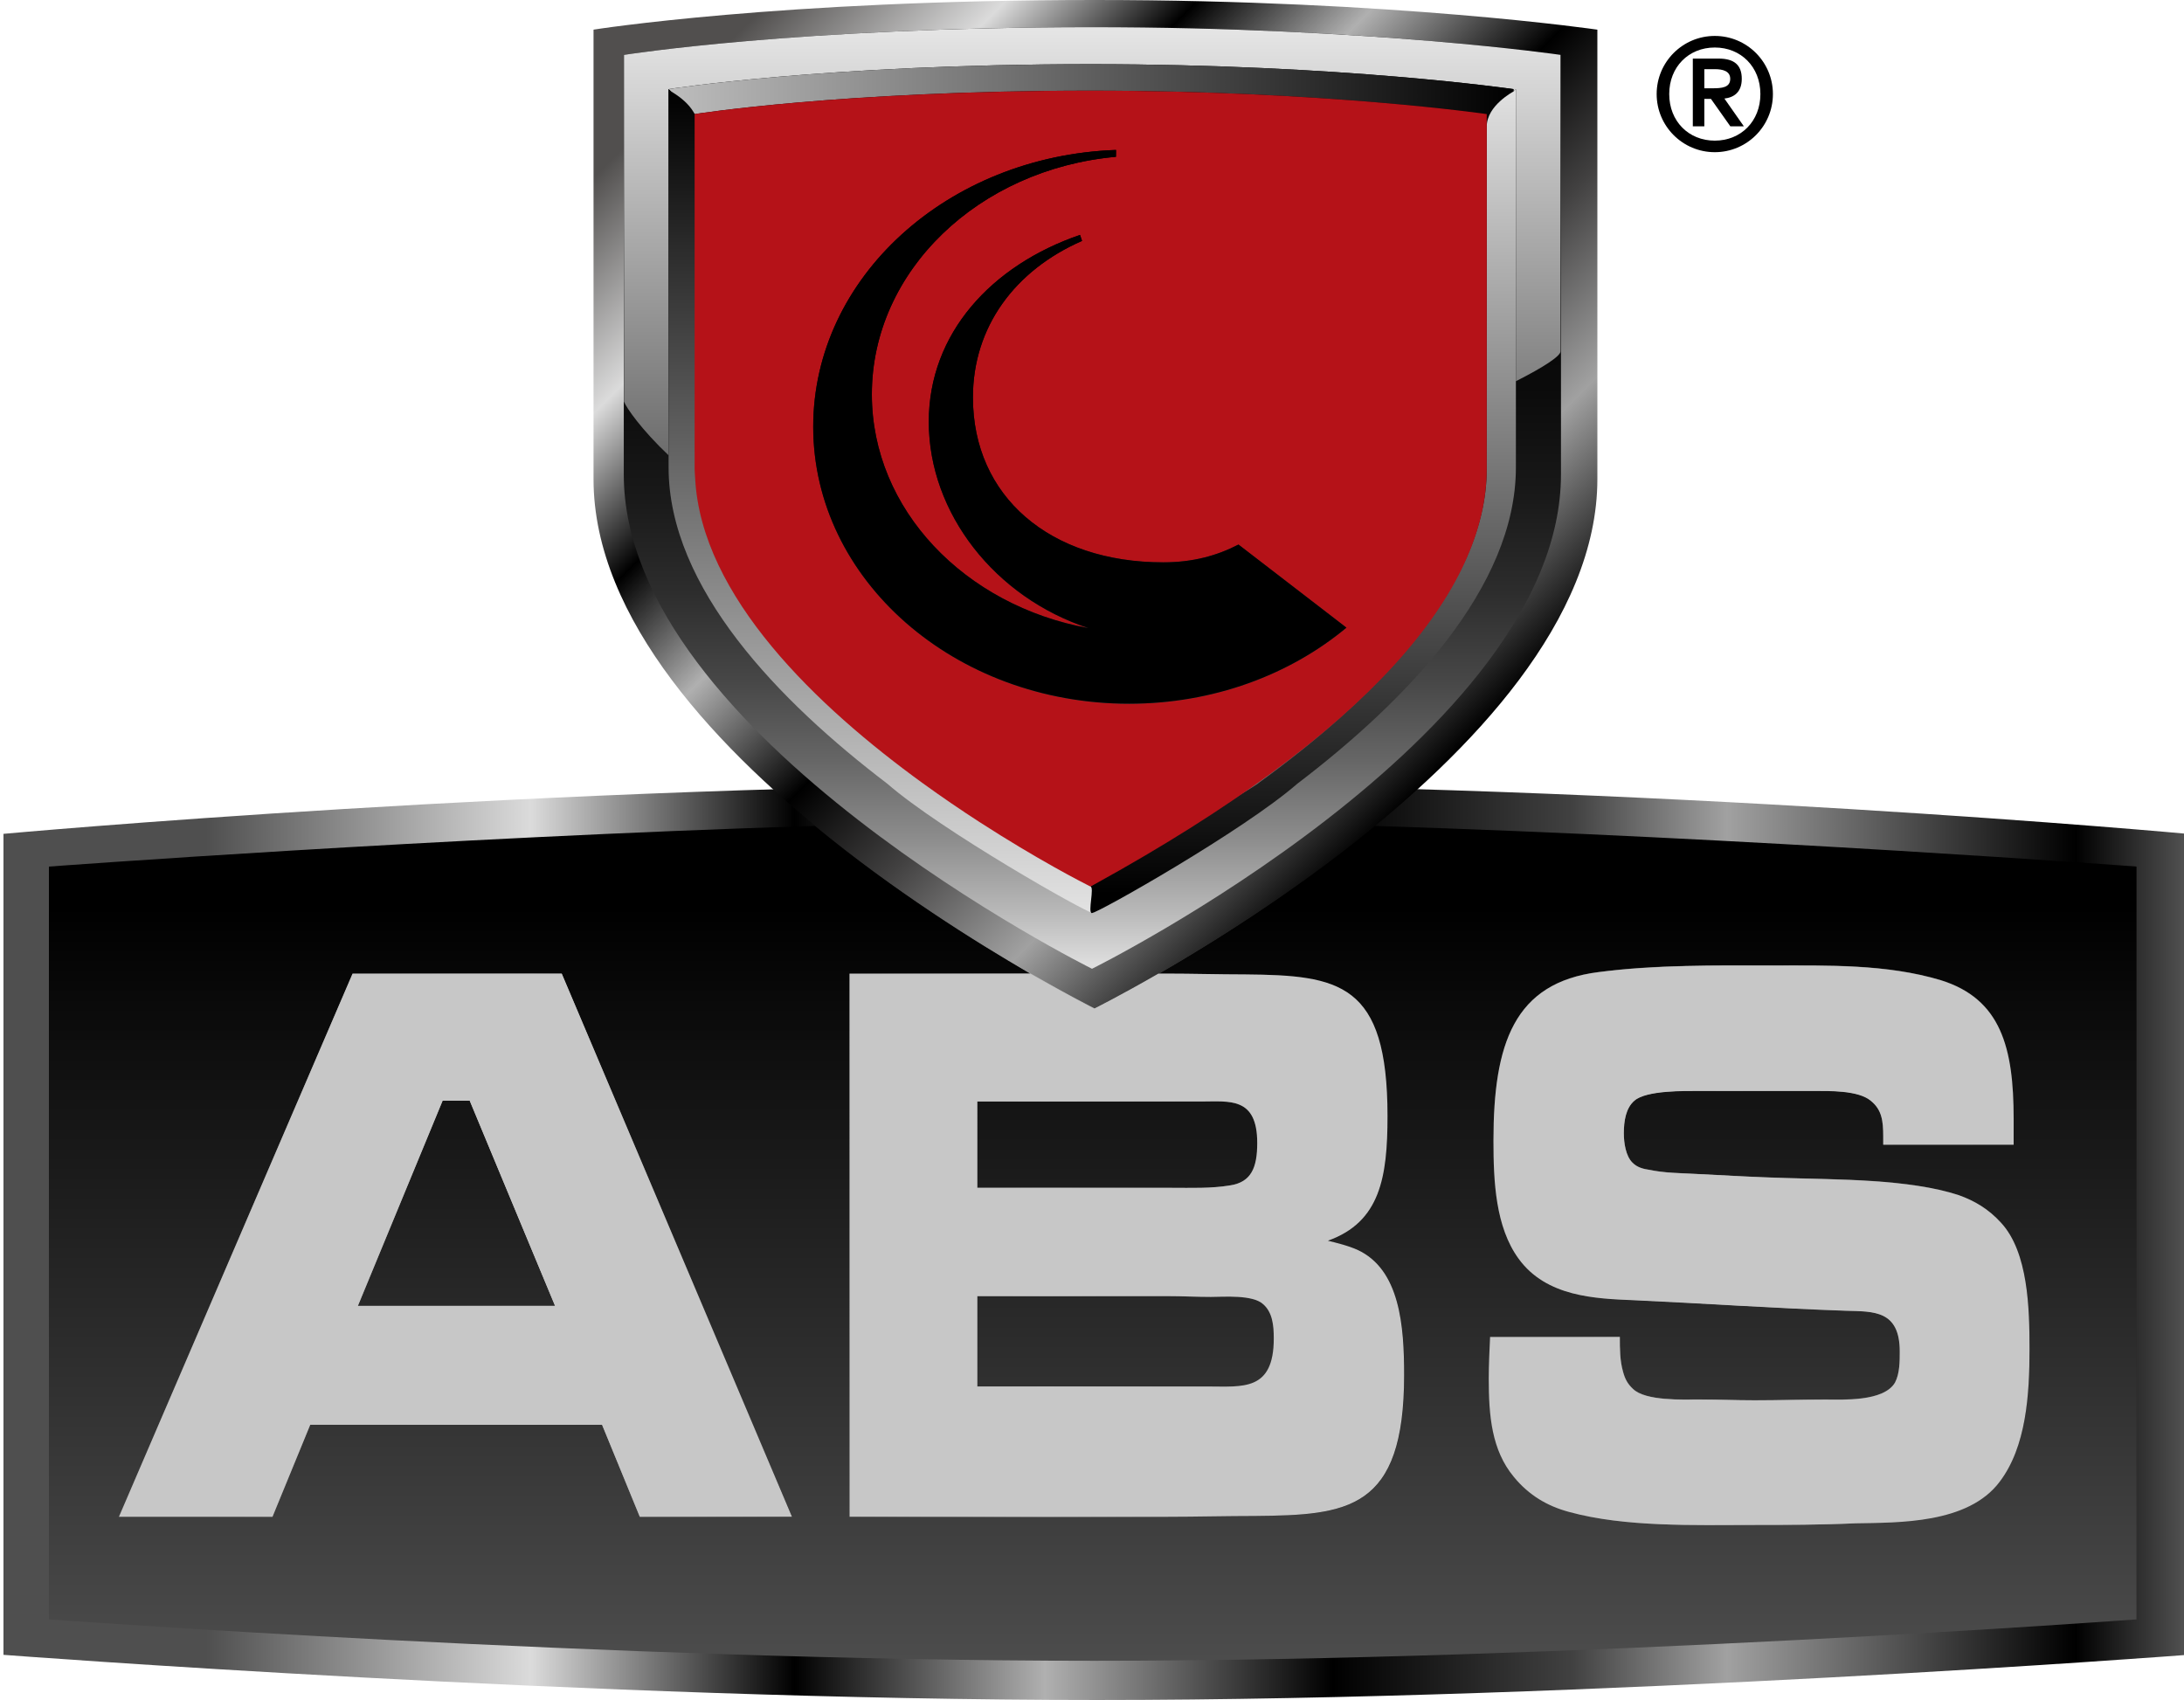
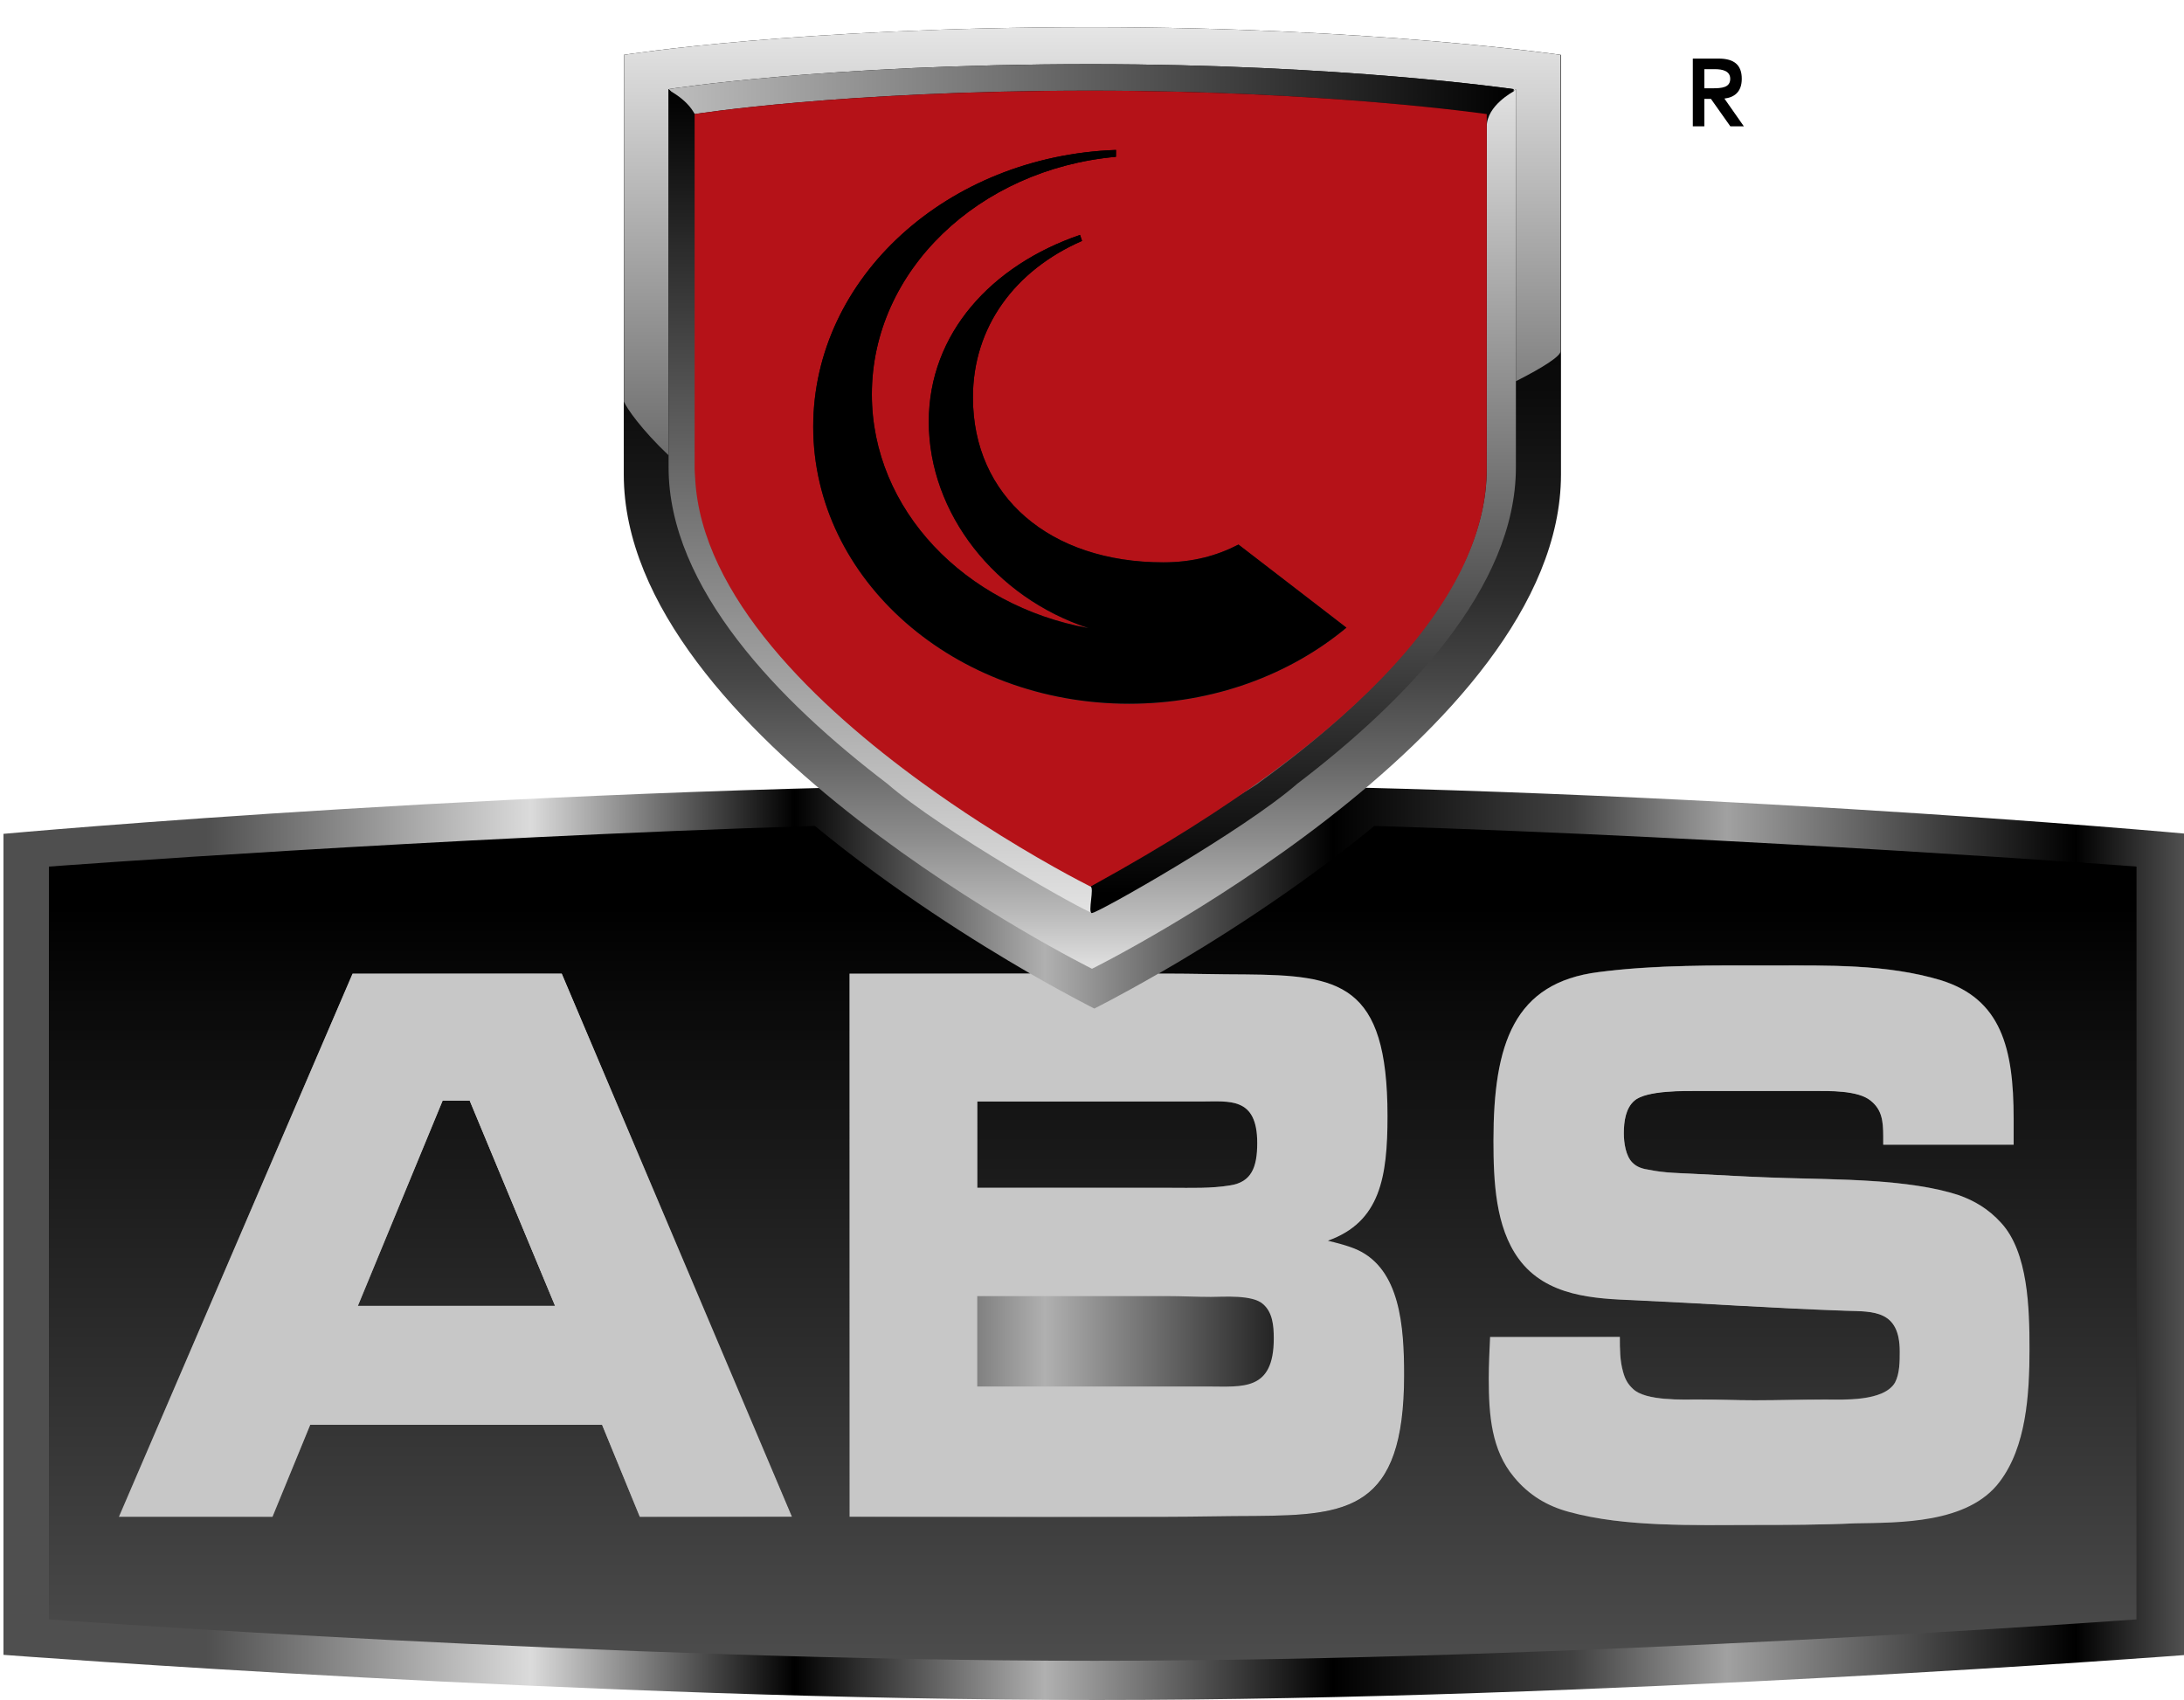
<svg xmlns="http://www.w3.org/2000/svg" version="1.0" id="Layer_1" x="0px" y="0px" width="101px" height="78.619px" viewBox="0 0 101 78.619" enable-background="new 0 0 101 78.619" xml:space="preserve">
  <linearGradient id="SVGID_1_" gradientUnits="userSpaceOnUse" x1="589.66" y1="755.27" x2="690.422" y2="755.27" gradientTransform="matrix(1 0 0 1 -589.5 -697.829)">
    <stop offset="0.093" style="stop-color:#4F4F4F" />
    <stop offset="0.242" style="stop-color:#DBDBDB" />
    <stop offset="0.363" style="stop-color:#000000" />
    <stop offset="0.478" style="stop-color:#B0B0B0" />
    <stop offset="0.61" style="stop-color:#000000" />
    <stop offset="0.72" style="stop-color:#414141" />
    <stop offset="0.791" style="stop-color:#A1A1A1" />
    <stop offset="0.951" style="stop-color:#000000" />
    <stop offset="1" style="stop-color:#4F4F4F" />
  </linearGradient>
  <path fill="url(#SVGID_1_)" d="M101.16,76.53c0,0-27.193,2.088-50.42,2.088c-23.229,0-50.58-2.088-50.58-2.088V38.562  c0,0,25.1-2.297,50.58-2.297s50.42,2.297,50.42,2.297V76.53z" />
  <linearGradient id="SVGID_2_" gradientUnits="userSpaceOnUse" x1="589.659" y1="755.329" x2="690.658" y2="755.329" gradientTransform="matrix(1 0 0 1 -589.5 -697.829)">
    <stop offset="0.093" style="stop-color:#514F4E" />
    <stop offset="0.242" style="stop-color:#DBDBDB" />
    <stop offset="0.363" style="stop-color:#000000" />
    <stop offset="0.478" style="stop-color:#B0B0B0" />
    <stop offset="0.61" style="stop-color:#000000" />
    <stop offset="0.72" style="stop-color:#424141" />
    <stop offset="0.791" style="stop-color:#A1A1A1" />
    <stop offset="0.951" style="stop-color:#000000" />
    <stop offset="1" style="stop-color:#514F4E" />
  </linearGradient>
  <path fill="url(#SVGID_2_)" d="M53.947,45.028c1.225,0,2.418,0.037,3.643,0.037c4.346,0.039,6.58,0.377,6.58,6.553  c0,2.824-0.336,4.896-2.754,5.762c0.459,0.113,0.918,0.227,1.346,0.414c1.99,0.902,2.174,3.539,2.174,5.799  c0,6.25-2.602,6.479-6.887,6.516c-1.346,0-2.725,0.037-4.07,0.037H39.287V45.028h8.363c-2.534-1.463-6.335-3.846-9.967-6.833  c-17.466,0.543-35.421,1.881-35.421,1.881v34.815c0,0,26.143,1.914,48.347,1.914c22.204,0,48.194-1.914,48.194-1.914V40.076  c0,0-17.832-1.336-35.246-1.88c-3.637,2.987-7.445,5.37-9.982,6.833H53.947z M29.588,70.144l-1.744-4.254H14.347l-1.745,4.254h-7.1  l10.804-25.115h9.671l10.651,25.115H29.588z M68.91,61.823h6c0,0.564,0,1.092,0.152,1.619c0.092,0.338,0.215,0.562,0.461,0.789  c0.58,0.564,2.324,0.49,2.998,0.49c0.887,0,1.744,0.037,2.633,0.037c1.102,0,2.172-0.037,3.271-0.037  c0.768,0,2.693,0.111,3.215-0.791c0.217-0.414,0.217-0.979,0.217-1.43c0-1.922-1.227-1.848-2.48-1.885  c-3.275-0.113-6.549-0.34-9.824-0.488c-1.775-0.076-4.041-0.15-5.326-1.922c-1.068-1.469-1.162-3.576-1.162-5.459  c0-4.48,0.949-7.307,4.867-7.794c2.631-0.341,5.355-0.302,8.02-0.302c2.568,0,5.295-0.075,7.805,0.678  c2.785,0.865,3.367,3.125,3.367,6.4v1.205H87.09v-0.377c0-0.715-0.061-1.242-0.58-1.656c-0.582-0.49-1.959-0.451-2.633-0.451h-5.293  c-0.645,0-2.449-0.039-3.002,0.451c-0.396,0.338-0.488,0.941-0.488,1.506c0,0.451,0.092,1.055,0.396,1.355  c0.217,0.227,0.521,0.301,0.797,0.34c0.705,0.148,1.439,0.148,2.143,0.188c1.377,0.074,2.754,0.148,4.131,0.188  c2.357,0.074,5.727,0.037,8.021,0.789c0.732,0.266,1.377,0.643,1.959,1.279c1.256,1.355,1.314,3.953,1.314,5.836  c0,2.109-0.15,4.521-1.379,6.141c-1.469,1.957-4.682,1.883-6.672,1.92c-1.59,0.076-3.182,0.076-4.775,0.076  c-2.66,0-5.875,0.111-8.477-0.604c-0.979-0.266-1.836-0.756-2.539-1.621c-1.041-1.24-1.164-2.859-1.164-4.557  C68.85,63.103,68.881,62.462,68.91,61.823z" />
  <g>
    <linearGradient id="SVGID_3_" gradientUnits="userSpaceOnUse" x1="640.032" y1="775.023" x2="640.032" y2="739.762" gradientTransform="matrix(1 0 0 1 -589.5 -697.829)">
      <stop offset="0" style="stop-color:#4D4D4D" />
      <stop offset="1" style="stop-color:#000000" />
    </linearGradient>
    <path fill="url(#SVGID_3_)" d="M63.557,38.196c-3.637,2.987-7.445,5.37-9.982,6.833h0.375c1.225,0,2.418,0.037,3.643,0.037   c4.348,0.039,6.58,0.377,6.58,6.553c0,2.824-0.336,4.896-2.754,5.762c0.459,0.113,0.918,0.227,1.348,0.414   c1.988,0.902,2.174,3.539,2.174,5.799c0,6.25-2.604,6.479-6.889,6.516c-1.346,0-2.725,0.037-4.068,0.037H39.287V45.028h8.363   c-2.534-1.463-6.335-3.846-9.967-6.833c-17.466,0.543-35.421,1.881-35.421,1.881v34.815c0,0,26.143,1.914,48.347,1.914   c22.204,0,48.194-1.914,48.194-1.914V40.076C98.803,40.076,80.971,38.739,63.557,38.196z M29.588,70.144l-1.744-4.254H14.347   l-1.745,4.254h-7.1l10.804-25.115h9.671l10.651,25.115H29.588z M92.477,68.524c-1.469,1.959-4.682,1.883-6.672,1.922   c-1.59,0.074-3.182,0.074-4.775,0.074c-2.66,0-5.875,0.113-8.477-0.602c-0.979-0.266-1.836-0.756-2.539-1.621   c-1.041-1.24-1.164-2.861-1.164-4.557c0-0.641,0.031-1.279,0.062-1.92h6c0,0.562,0,1.092,0.15,1.619   c0.092,0.338,0.215,0.562,0.461,0.789c0.58,0.564,2.324,0.49,2.998,0.49c0.889,0,1.744,0.035,2.633,0.035   c1.104,0,2.174-0.035,3.273-0.035c0.766,0,2.693,0.111,3.213-0.791c0.217-0.414,0.217-0.979,0.217-1.432   c0-1.922-1.225-1.846-2.479-1.883c-3.273-0.113-6.549-0.34-9.822-0.49c-1.775-0.076-4.041-0.148-5.326-1.92   c-1.07-1.469-1.162-3.578-1.162-5.461c0-4.479,0.949-7.305,4.867-7.792c2.631-0.341,5.354-0.302,8.018-0.302   c2.57,0,5.295-0.075,7.805,0.678c2.785,0.865,3.367,3.125,3.367,6.4v1.205H87.09v-0.377c0-0.717-0.061-1.242-0.58-1.656   c-0.582-0.488-1.959-0.451-2.633-0.451h-5.293c-0.645,0-2.449-0.037-3.002,0.451c-0.396,0.34-0.488,0.939-0.488,1.508   c0,0.449,0.092,1.055,0.396,1.354c0.217,0.229,0.521,0.301,0.797,0.34c0.705,0.148,1.439,0.148,2.143,0.188   c1.377,0.074,2.754,0.15,4.131,0.189c2.357,0.072,5.727,0.037,8.021,0.789c0.732,0.264,1.377,0.641,1.959,1.279   c1.256,1.355,1.314,3.953,1.314,5.836C93.855,64.495,93.703,66.905,92.477,68.524z" />
    <linearGradient id="SVGID_4_" gradientUnits="userSpaceOnUse" x1="641.167" y1="775.023" x2="641.167" y2="739.761" gradientTransform="matrix(1 0 0 1 -589.5 -697.829)">
      <stop offset="0" style="stop-color:#4D4D4D" />
      <stop offset="1" style="stop-color:#000000" />
    </linearGradient>
    <path fill="url(#SVGID_4_)" d="M55.539,50.94H45.194v3.992h9c0.889,0,1.807,0.035,2.693-0.113c0.979-0.15,1.254-0.828,1.254-1.959   C58.141,50.714,56.855,50.94,55.539,50.94z" />
    <linearGradient id="SVGID_5_" gradientUnits="userSpaceOnUse" x1="610.609" y1="775.023" x2="610.609" y2="739.761" gradientTransform="matrix(1 0 0 1 -589.5 -697.829)">
      <stop offset="0" style="stop-color:#4D4D4D" />
      <stop offset="1" style="stop-color:#000000" />
    </linearGradient>
    <polygon fill="url(#SVGID_5_)" points="20.468,50.903 16.55,60.392 25.67,60.392 21.723,50.903  " />
    <linearGradient id="SVGID_6_" gradientUnits="userSpaceOnUse" x1="641.55" y1="775.012" x2="641.55" y2="739.774" gradientTransform="matrix(1 0 0 1 -589.5 -697.829)">
      <stop offset="0" style="stop-color:#4D4D4D" />
      <stop offset="1" style="stop-color:#000000" />
    </linearGradient>
-     <path fill="url(#SVGID_6_)" d="M55.998,59.978c-0.674,0-1.316-0.037-1.988-0.037h-8.816v4.18h10.683   c1.59,0,3.029,0.227,3.029-2.223c0-0.604-0.061-1.205-0.49-1.582C57.928,59.864,56.58,59.978,55.998,59.978z" />
  </g>
  <linearGradient id="SVGID_7_" gradientUnits="userSpaceOnUse" x1="621.828" y1="694.321" x2="658.485" y2="730.978" gradientTransform="matrix(1 0 0 1 -589.5 -697.829)">
    <stop offset="0.093" style="stop-color:#514F4E" />
    <stop offset="0.242" style="stop-color:#DBDBDB" />
    <stop offset="0.363" style="stop-color:#000000" />
    <stop offset="0.478" style="stop-color:#B0B0B0" />
    <stop offset="0.61" style="stop-color:#000000" />
    <stop offset="0.72" style="stop-color:#424141" />
    <stop offset="0.852" style="stop-color:#A1A1A1" />
    <stop offset="1" style="stop-color:#000000" />
  </linearGradient>
-   <path fill="url(#SVGID_7_)" d="M73.871,1.372c0,0,0,7.821,0,20.784c0,12.964-23.232,24.487-23.232,24.487  S27.448,35.12,27.448,22.155c0-12.963,0-20.784,0-20.784S36.045,0,50.639,0C64.49,0,73.871,1.372,73.871,1.372z" />
  <linearGradient id="SVGID_8_" gradientUnits="userSpaceOnUse" x1="640.018" y1="742.432" x2="640.018" y2="699.047" gradientTransform="matrix(1 0 0 1 -589.5 -697.829)">
    <stop offset="0" style="stop-color:#DEDEDE" />
    <stop offset="0.057" style="stop-color:#B8B8B8" />
    <stop offset="0.133" style="stop-color:#8D8D8D" />
    <stop offset="0.215" style="stop-color:#676767" />
    <stop offset="0.302" style="stop-color:#474747" />
    <stop offset="0.396" style="stop-color:#2D2D2D" />
    <stop offset="0.498" style="stop-color:#191919" />
    <stop offset="0.615" style="stop-color:#0B0B0B" />
    <stop offset="0.758" style="stop-color:#020202" />
    <stop offset="1" style="stop-color:#000000" />
  </linearGradient>
  <path fill="url(#SVGID_8_)" d="M72.188,2.538c0,0,0,7.301,0,19.403c0,12.103-21.688,22.861-21.688,22.861  S28.847,34.044,28.847,21.941s0-19.403,0-19.403s8.027-1.281,21.651-1.281C63.43,1.256,72.188,2.538,72.188,2.538z" />
  <path fill="none" d="M80.016,3.645c0-0.364-0.355-0.446-0.707-0.446h-0.49v0.884h0.371C79.621,4.083,80.016,4.053,80.016,3.645z" />
  <path fill="none" d="M79.301,6.503c1.211,0,2.109-0.898,2.109-2.154c0-1.254-0.898-2.153-2.109-2.153  c-1.209,0-2.107,0.898-2.107,2.153C77.193,5.605,78.092,6.503,79.301,6.503z M78.285,2.709h1.188c0.719,0,1.076,0.289,1.076,0.936  c0,0.624-0.363,0.861-0.803,0.913l0.9,1.285h-0.625l-0.898-1.27h-0.305v1.27h-0.533V2.709z" />
  <path fill="#C7C7C7" d="M16.305,45.028L5.501,70.144h7.1l1.745-4.254h13.497l1.744,4.254h7.04l-10.65-25.115H16.305z M16.55,60.392  l3.918-9.488h1.255l3.948,9.488H16.55z" />
  <path fill="#C7C7C7" d="M39.287,70.144h14.691c1.346,0,2.725-0.037,4.068-0.037c4.285-0.037,6.889-0.264,6.889-6.516  c0-2.26-0.186-4.896-2.174-5.799c-0.43-0.188-0.889-0.301-1.348-0.414c2.418-0.865,2.754-2.938,2.754-5.762  c0-6.176-2.232-6.514-6.58-6.553c-1.227,0-2.418-0.037-3.645-0.037H53.57c-1.799,1.037-2.962,1.615-2.962,1.615  s-1.162-0.578-2.959-1.615h-8.363L39.287,70.144L39.287,70.144z M45.194,50.94h10.345c1.316,0,2.602-0.227,2.602,1.92  c0,1.131-0.273,1.809-1.254,1.959c-0.889,0.148-1.807,0.113-2.693,0.113h-9V50.94z M45.194,59.94h8.816  c0.672,0,1.314,0.037,1.988,0.037c0.582,0,1.93-0.113,2.418,0.338c0.43,0.377,0.49,0.979,0.49,1.582  c0,2.447-1.439,2.223-3.029,2.223H45.194V59.94z" />
  <path fill="#C7C7C7" d="M72.553,69.919c2.602,0.715,5.814,0.602,8.477,0.602c1.596,0,3.188,0,4.775-0.074  c1.99-0.039,5.203,0.037,6.672-1.922c1.229-1.619,1.379-4.029,1.379-6.137c0-1.885-0.061-4.48-1.314-5.838  c-0.582-0.641-1.227-1.018-1.959-1.279c-2.295-0.752-5.662-0.715-8.021-0.789c-1.377-0.039-2.754-0.115-4.131-0.189  c-0.703-0.039-1.438-0.039-2.143-0.188c-0.275-0.037-0.58-0.111-0.797-0.338c-0.305-0.303-0.396-0.904-0.396-1.355  c0-0.562,0.092-1.168,0.488-1.506c0.553-0.49,2.357-0.451,3.002-0.451h5.293c0.674,0,2.051-0.039,2.633,0.451  c0.52,0.414,0.58,0.941,0.58,1.656v0.377h6.031v-1.205c0-3.275-0.582-5.535-3.367-6.401c-2.51-0.753-5.234-0.677-7.805-0.677  c-2.662,0-5.387-0.039-8.018,0.301c-3.918,0.488-4.867,3.312-4.867,7.793c0,1.883,0.092,3.99,1.162,5.459  c1.285,1.771,3.551,1.848,5.324,1.922c3.275,0.148,6.551,0.375,9.824,0.488c1.256,0.037,2.479-0.037,2.479,1.885  c0,0.449,0,1.016-0.217,1.432c-0.52,0.9-2.447,0.791-3.213,0.791c-1.102,0-2.172,0.037-3.273,0.037  c-0.889,0-1.744-0.037-2.633-0.037c-0.674,0-2.418,0.072-2.998-0.49c-0.246-0.229-0.369-0.451-0.461-0.791  c-0.15-0.525-0.15-1.055-0.15-1.617h-6c-0.029,0.639-0.062,1.279-0.062,1.92c0,1.693,0.123,3.312,1.164,4.557  C70.717,69.165,71.574,69.655,72.553,69.919z" />
  <linearGradient id="SVGID_9_" gradientUnits="userSpaceOnUse" x1="640.012" y1="698.706" x2="640.012" y2="724.527" gradientTransform="matrix(1 0 0 1 -589.5 -697.829)">
    <stop offset="0" style="stop-color:#E8E8E8" />
    <stop offset="1" style="stop-color:#4A4A4A" />
  </linearGradient>
  <path fill="url(#SVGID_9_)" d="M30.918,21.056c0-7.777,0-13.273,0-15.634c0-0.854,0-1.3,0-1.3s7.236-1.154,19.519-1.154  c11.659,0,19.553,1.154,19.553,1.154s0,0.04,0,0.111l0.115-0.111c0,0,0,5.001,0,13.507c1.303-0.66,2.062-1.163,2.062-1.382  c0-8.661,0-13.709,0-13.709s-8.752-1.28-21.676-1.281C36.877,1.258,28.856,2.538,28.856,2.538s0,5.967,0,16.033  C28.964,18.859,29.672,19.875,30.918,21.056z" />
  <linearGradient id="SVGID_10_" gradientUnits="userSpaceOnUse" x1="620.42" y1="702.085" x2="659.492" y2="702.085" gradientTransform="matrix(1 0 0 1 -589.5 -697.829)">
    <stop offset="0" style="stop-color:#BDBDBD" />
    <stop offset="1" style="stop-color:#000000" />
  </linearGradient>
  <path fill="url(#SVGID_10_)" d="M50.423,4.193c10.931,0,18.333,1.083,18.333,1.083s0,0.094,0,0.269l0.139-0.27l1.098-1.043  c0-0.071,0-0.111,0-0.111s-7.896-1.154-19.553-1.154c-12.283,0-19.519,1.154-19.519,1.154l1.205,1.154  C32.124,5.276,38.908,4.193,50.423,4.193z" />
  <linearGradient id="SVGID_11_" gradientUnits="userSpaceOnUse" x1="630.26" y1="740.098" x2="630.26" y2="702.067" gradientTransform="matrix(1 0 0 1 -589.5 -697.829)">
    <stop offset="0" style="stop-color:#E3E3E3" />
    <stop offset="1" style="stop-color:#000000" />
  </linearGradient>
  <path fill="url(#SVGID_11_)" d="M50.601,40.999c0.125-0.002-7.902-4.786-7.777-4.788c-4.996-3.615-10.555-8.9-10.555-14.534  c0-1.191,0-2.32,0-3.397c0-5.521,0-9.501,0-11.511c0,0,0-0.641,0-0.926c0-0.959-1.233-1.61-1.233-1.61l-0.117-0.111  c0,0,0,5.001,0,13.507c0,1.254,0,2.583,0,3.985c0,5.569,5.109,10.819,10.113,14.628c2.494,2.173,9.231,5.985,9.5,5.981  C50.734,42.22,50.396,41.002,50.601,40.999z" />
  <linearGradient id="SVGID_12_" gradientUnits="userSpaceOnUse" x1="649.764" y1="701.598" x2="649.764" y2="739.173" gradientTransform="matrix(1 0 0 1 -589.5 -697.829)">
    <stop offset="0" style="stop-color:#E3E3E3" />
    <stop offset="1" style="stop-color:#000000" />
  </linearGradient>
  <path fill="url(#SVGID_12_)" d="M69.99,4.233c0,0-1.234,0.651-1.234,1.61c0,0.285,0,0.926,0,0.926c0,2.01,0,5.99,0,11.511  c0,1.077,0,2.206,0,3.397c0,5.634-5.559,10.919-10.555,14.534c0.125,0.002-7.903,4.786-7.778,4.788  c0.205,0.004-0.133,1.223,0.07,1.227c0.269,0.004,7.006-3.81,9.5-5.981c5.002-3.81,10.11-9.059,10.11-14.628c0-1.402,0-2.73,0-3.985  c0-8.506,0-13.507,0-13.507L69.99,4.233z" />
  <path fill="#B51218" d="M68.756,5.276c0,0-7.402-1.083-18.333-1.083c-11.516,0-18.3,1.083-18.3,1.083s0,8.369,0,16.4  c0,0.147,0.017,0.292,0.024,0.438c0.278,5.474,5.667,10.585,10.527,14.107c0.904,0.654,1.789,1.256,2.619,1.792  c2.68,1.733,4.78,2.808,5.085,2.96c0.025,0.014,0.045,0.023,0.045,0.023s0.062-0.028,0.158-0.08  c12.78-7.027,18.174-13.608,18.174-19.242c0-1.191,0-2.32,0-3.397c0-5.521,0-12.734,0-12.734C68.756,5.37,68.756,5.276,68.756,5.276  z M51.611,6.935l-0.002,0.317c-6.341,0.571-11.29,5.271-11.29,10.985c0,5.325,4.298,9.77,10.017,10.812  c-4.314-1.413-7.385-5.307-7.385-9.543c0-4.086,2.902-7.24,6.995-8.642l0.093,0.277c-3.11,1.362-5.046,3.981-5.046,7.238  c0,4.588,3.569,7.628,8.801,7.628c1.369,0,2.488-0.31,3.479-0.823l0.998,0.768l3.996,3.075c-2.619,2.18-6.158,3.519-10.056,3.519  c-8.066,0-14.605-5.735-14.605-12.811C37.608,12.836,43.824,7.212,51.611,6.935z" />
  <g>
    <path d="M52.213,32.545c3.896,0,7.436-1.339,10.055-3.519l-3.996-3.075l-0.998-0.768c-0.988,0.513-2.107,0.823-3.479,0.823   c-5.232,0-8.801-3.04-8.801-7.628c0-3.257,1.936-5.876,5.046-7.238l-0.093-0.277c-4.093,1.402-6.995,4.556-6.995,8.642   c0,4.236,3.071,8.13,7.385,9.543c-5.719-1.042-10.017-5.487-10.017-10.812c0-5.714,4.947-10.414,11.288-10.985l0.002-0.317   c-7.785,0.277-14.001,5.901-14.001,12.799C37.608,26.81,44.146,32.545,52.213,32.545z" />
  </g>
  <g>
-     <path d="M79.301,7.038c1.486,0,2.688-1.202,2.688-2.688c0-1.484-1.201-2.688-2.688-2.688c-1.484,0-2.688,1.203-2.688,2.688   S77.816,7.038,79.301,7.038z M79.301,2.197c1.211,0,2.109,0.898,2.109,2.153s-0.898,2.154-2.109,2.154   c-1.209,0-2.107-0.898-2.107-2.154C77.193,3.095,78.092,2.197,79.301,2.197z" />
-   </g>
+     </g>
  <g>
    <path d="M78.818,4.573h0.305l0.898,1.27h0.625l-0.9-1.285c0.439-0.052,0.803-0.29,0.803-0.913c0-0.646-0.357-0.936-1.076-0.936   h-1.188v3.133h0.533V4.573z M78.818,3.199h0.49c0.35,0,0.707,0.082,0.707,0.446c0,0.408-0.396,0.438-0.826,0.438h-0.371V3.199z" />
  </g>
</svg>